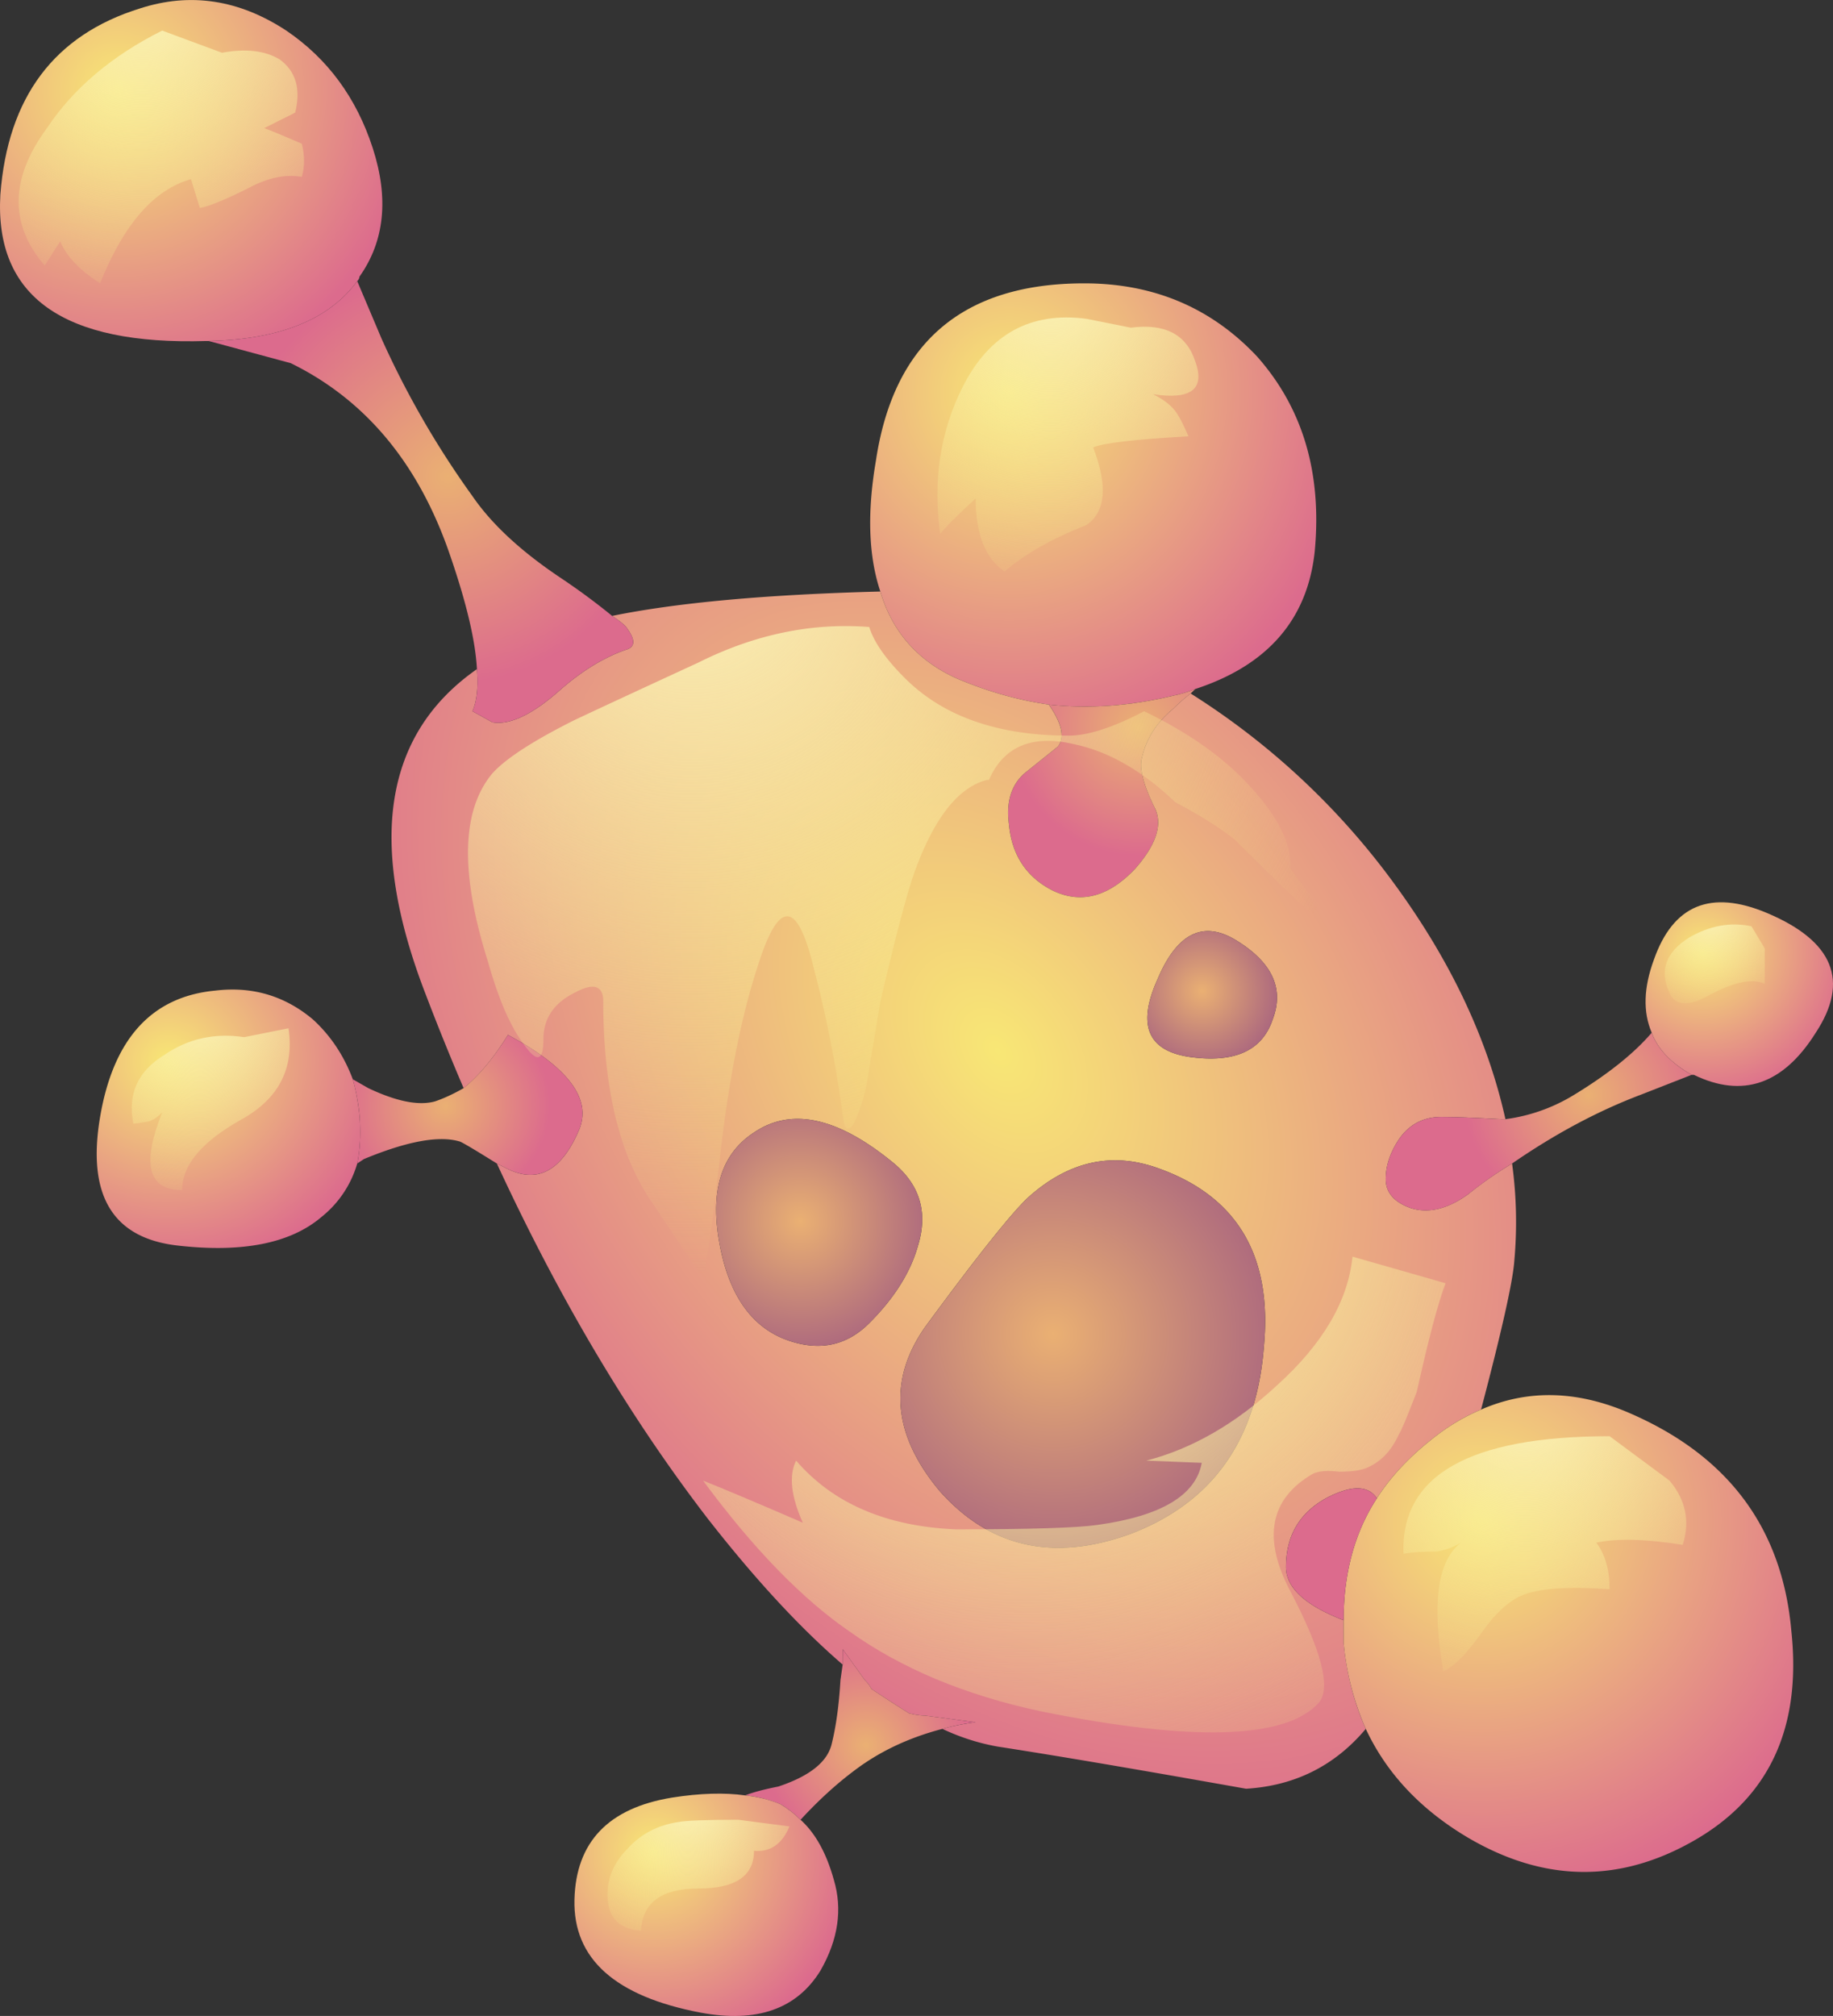
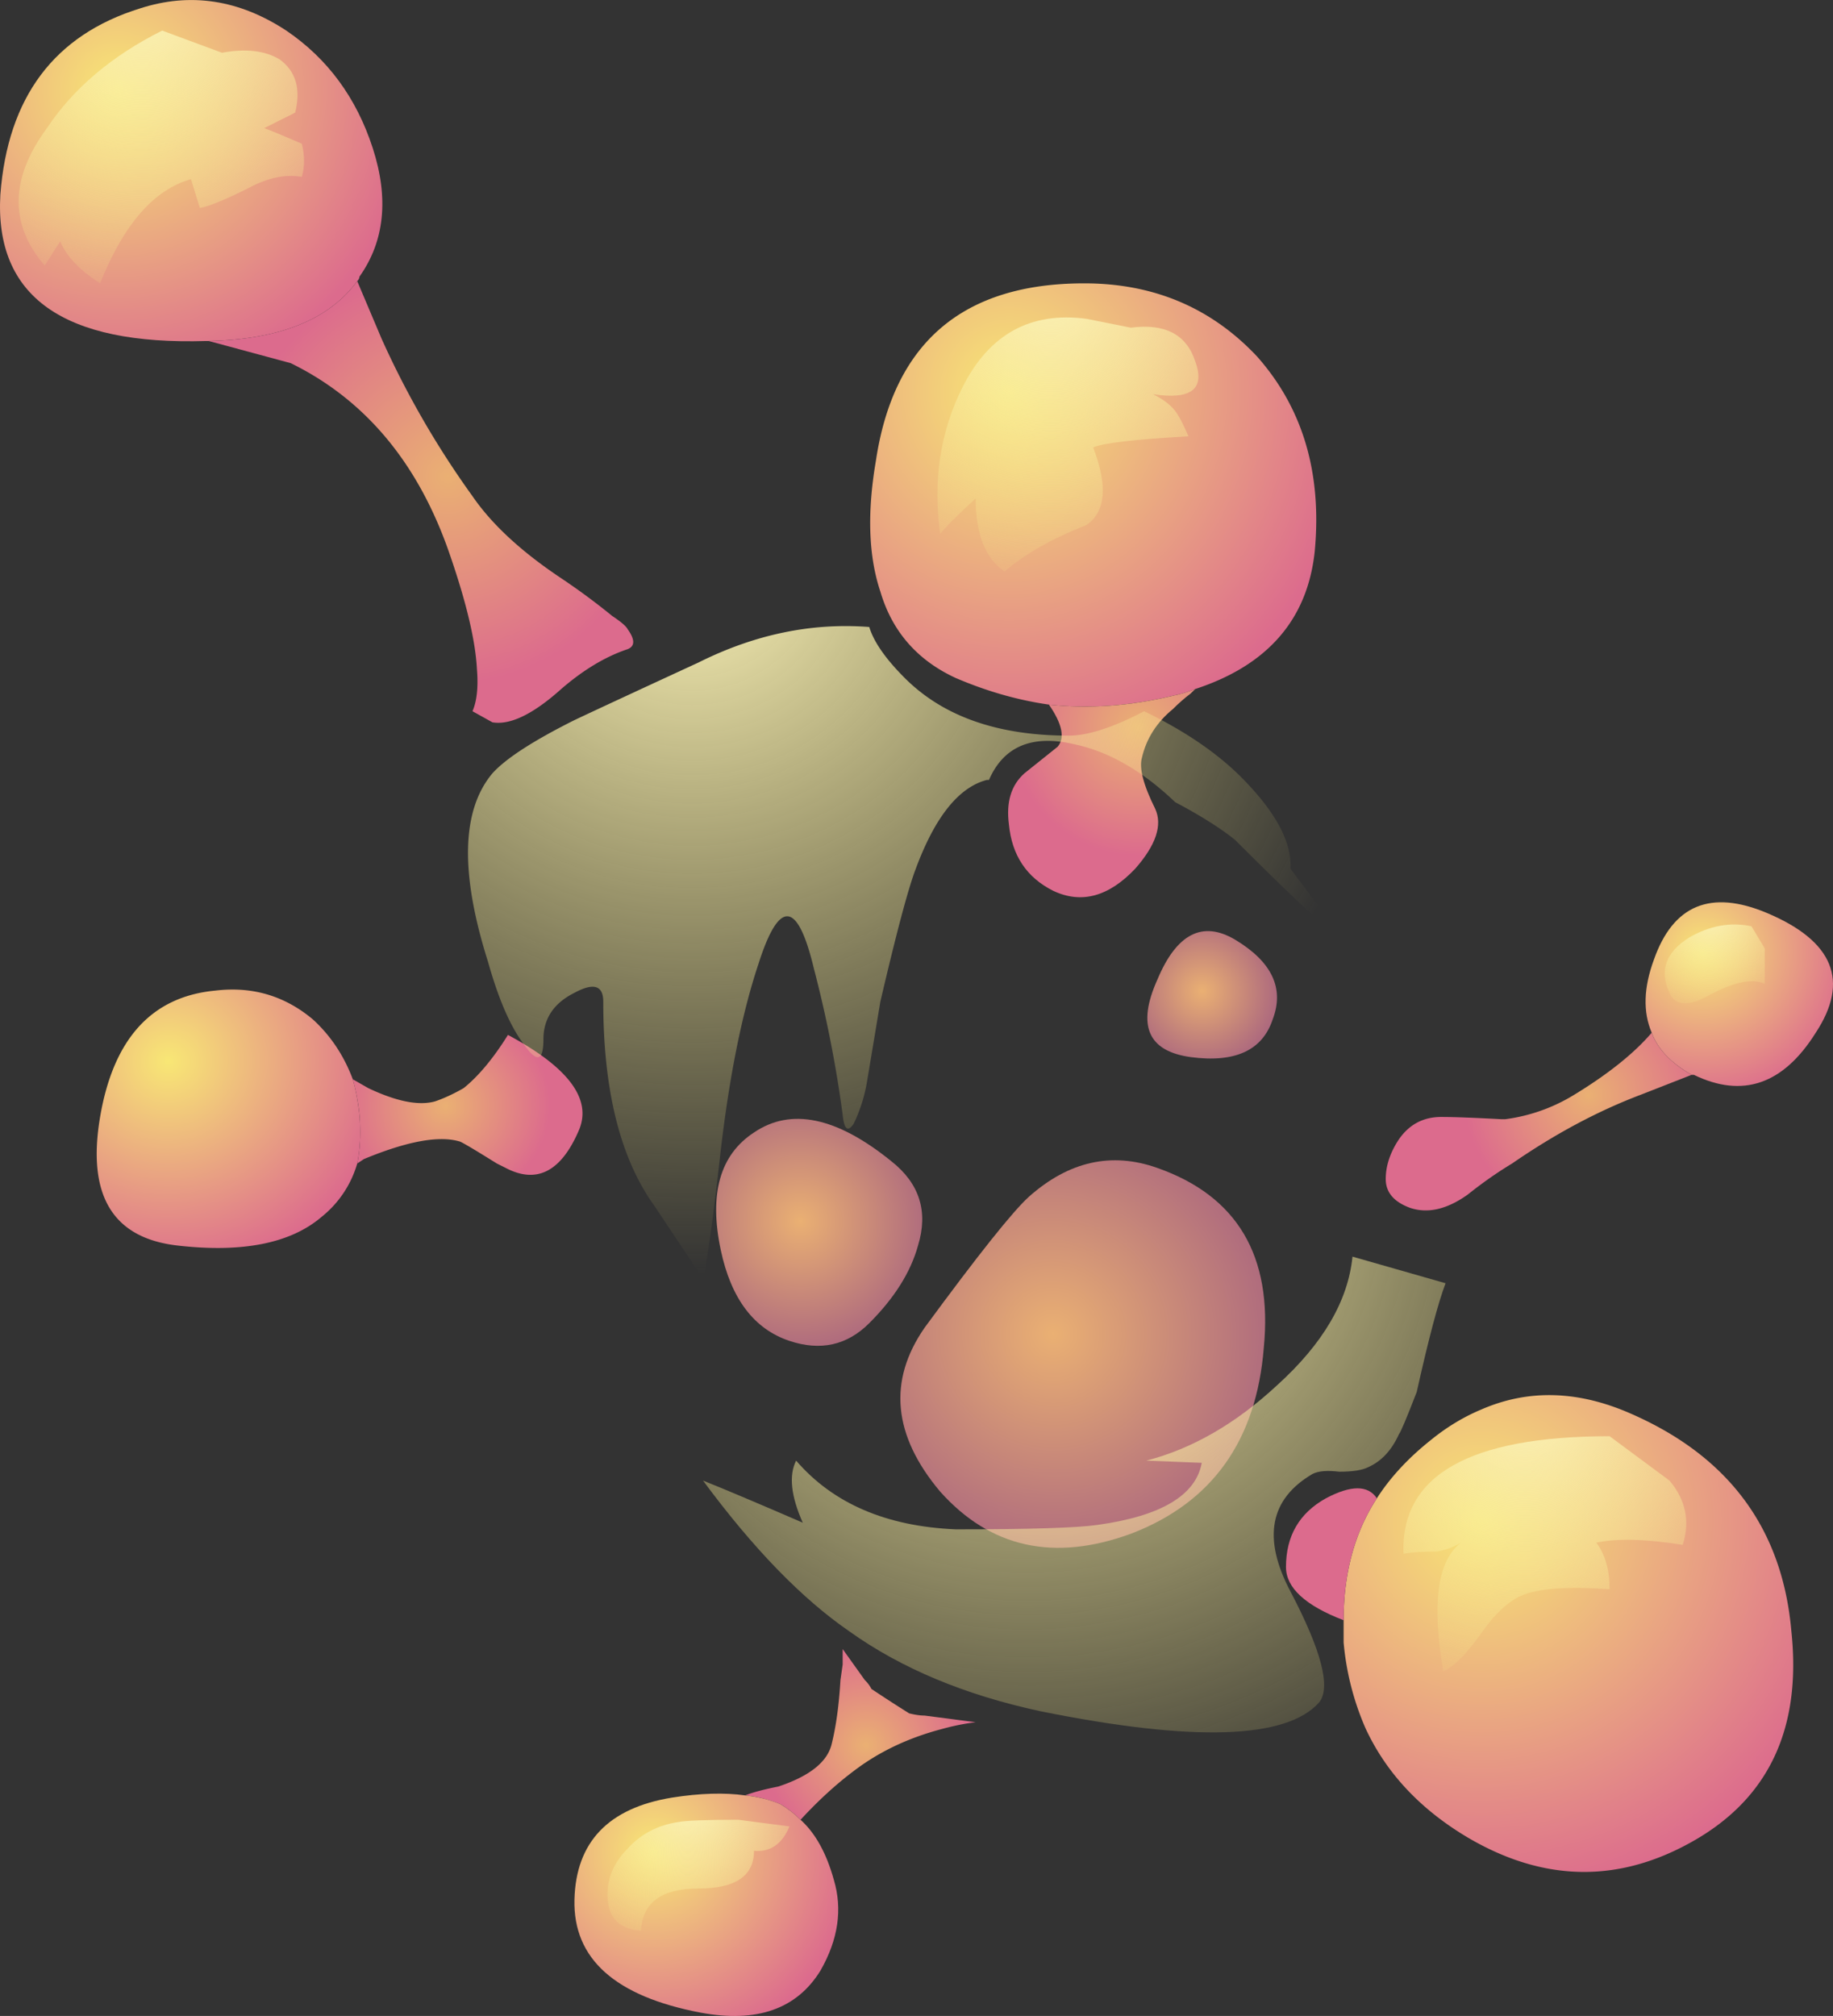
<svg xmlns="http://www.w3.org/2000/svg" viewBox="0 0 41.347 45.464">
  <rect x="0" y="0" width="41.347" height="45.464" fill="#333333" stroke="none" />
  <g transform="translate(.008 -.01)">
    <radialGradient id="a" gradientUnits="userSpaceOnUse" cy="-12.252" cx="21.697" gradientTransform="matrix(.624 .781 .744 -.655 18.328 -16.126)" r="8.111">
      <stop stop-color="#F8E775" offset="0" />
      <stop stop-color="#DC6B8D" offset="1" />
    </radialGradient>
    <path d="M26.95 15.55a2.82 2.82 0 01-.5.15c-.967.233-1.9.3-2.8.2-.7-.1-1.4-.3-2.1-.6-.867-.4-1.435-1.05-1.7-1.95-.268-.8-.3-1.783-.1-2.95.4-2.667 1.966-4 4.7-4 1.565 0 2.865.55 3.898 1.65 1.034 1.167 1.467 2.633 1.3 4.4-.165 1.533-1.065 2.567-2.698 3.1z" fill="url(#a)" fill-rule="evenodd" />
    <radialGradient id="b" gradientUnits="userSpaceOnUse" cy="-12.972" cx="27.543" gradientTransform="scale(1 -1) rotate(-57.79 23.5 -12.983)" r="2.91">
      <stop stop-color="#EAB073" offset="0" />
      <stop stop-color="#DC6B8D" offset="1" />
    </radialGradient>
    <path d="M26.85 15.65c-.133.1-.267.217-.4.35-.366.3-.6.667-.7 1.1-.065.233.034.617.3 1.15.168.367.018.817-.45 1.35-.6.633-1.215.8-1.85.5-.6-.3-.933-.8-1-1.5-.065-.5.05-.883.35-1.15.168-.133.418-.333.75-.6.168-.2.102-.517-.198-.95.9.1 1.833.033 2.8-.2.166-.034.333-.083.5-.15l-.102.1z" fill="url(#b)" fill-rule="evenodd" />
    <radialGradient id="c" gradientUnits="userSpaceOnUse" cy="-4.581" cx="32.356" gradientTransform="matrix(.58 .815 .557 -.397 6.284 -4.475)" r="20.256">
      <stop stop-color="#F8E775" offset="0" />
      <stop stop-color="#DC6B8D" offset="1" />
    </radialGradient>
-     <path d="M19.85 13.35c.266.9.833 1.55 1.7 1.95.7.3 1.4.5 2.1.6.3.434.367.75.2.95l-.75.6c-.3.267-.416.65-.35 1.15.066.7.4 1.2 1 1.5.634.3 1.25.133 1.85-.5.467-.533.617-.983.45-1.35-.267-.533-.366-.917-.3-1.15.1-.434.333-.8.7-1.1.133-.133.267-.25.4-.35a16.702 16.702 0 014.6 4.3c1.267 1.733 2.1 3.5 2.5 5.3h-.1c-.6-.033-1.05-.05-1.35-.05-.4 0-.718.166-.95.5-.2.3-.3.6-.3.9s.183.516.55.65c.4.133.833.032 1.3-.3a8.83 8.83 0 011-.7c.1.732.116 1.466.05 2.2-.034.466-.284 1.582-.75 3.35-.4.166-.784.4-1.15.7-.5.4-.9.832-1.2 1.3-.2-.3-.583-.3-1.15 0-.6.334-.9.85-.9 1.55 0 .467.434.867 1.3 1.2v.5c.066.7.233 1.35.5 1.95-.7.833-1.6 1.283-2.7 1.35-2.433-.433-4.3-.75-5.6-.95a4.91 4.91 0 01-1.25-.4c.233-.065.483-.115.75-.15l-1.15-.15c-.1 0-.216-.017-.35-.05-.267-.167-.55-.35-.85-.55a.752.752 0 00-.15-.2l-.5-.7v.35c-.967-.833-1.983-1.934-3.05-3.3-1.767-2.3-3.35-4.967-4.75-8l.2.1c.7.367 1.25.084 1.65-.85.3-.7-.233-1.417-1.6-2.15-.333.534-.667.934-1 1.2-.3-.7-.583-1.4-.85-2.1-1.333-3.434-.95-5.883 1.15-7.35.033.4 0 .717-.1.95l.45.25c.4.067.917-.183 1.55-.75.5-.433 1-.733 1.5-.9.167-.066.167-.217 0-.45-.033-.067-.15-.167-.35-.3 1.467-.3 3.483-.483 6.05-.55zm8 7.85c-.733-.434-1.316-.133-1.75.9-.466 1.034-.216 1.617.75 1.75 1 .134 1.617-.15 1.85-.85.267-.7-.016-1.3-.85-1.8zm-11.6 7c.233 1.1.75 1.783 1.55 2.05.7.233 1.3.1 1.8-.4.567-.566.933-1.15 1.1-1.75.233-.767.033-1.4-.6-1.9-1.234-1-2.267-1.216-3.1-.65-.767.5-1.017 1.384-.75 2.65zm9.85-1.85c-1.033-.366-2-.15-2.9.65-.366.333-1.15 1.316-2.35 2.95-.833 1.2-.716 2.434.35 3.7 1.134 1.267 2.567 1.583 4.3.95 1.834-.7 2.834-2.1 3-4.2.2-2.067-.6-3.417-2.4-4.05z" fill="url(#c)" fill-rule="evenodd" />
    <radialGradient id="d" gradientUnits="userSpaceOnUse" cy="35.014" cx="2.823" gradientTransform="matrix(.696 -.718 -.725 -.703 50.526 49.003)" r="1.724">
      <stop stop-color="#EAB073" offset="0" />
      <stop stop-color="#AC687E" offset="1" />
    </radialGradient>
    <path d="M27.85 21.2c.834.5 1.117 1.1.85 1.8-.232.7-.85.983-1.85.85-.966-.133-1.216-.716-.75-1.75.433-1.033 1.016-1.333 1.75-.9z" fill="url(#d)" fill-rule="evenodd" />
    <radialGradient id="e" gradientUnits="userSpaceOnUse" cy="-16.632" cx="40.719" gradientTransform="matrix(.624 .782 .782 -.624 26 -20.75)" r="3.406">
      <stop stop-color="#F8E775" offset="0" />
      <stop stop-color="#DC6B8D" offset="1" />
    </radialGradient>
    <path d="M38.15 24.25c-.467-.267-.767-.583-.9-.95-.2-.466-.184-1.017.05-1.65.434-1.233 1.283-1.583 2.55-1.05 1.5.633 1.867 1.533 1.1 2.7-.732 1.167-1.65 1.483-2.75.95h-.05z" fill="url(#e)" fill-rule="evenodd" />
    <radialGradient id="f" gradientUnits="userSpaceOnUse" cy="-17.121" cx="40.027" gradientTransform="scale(1 -1) rotate(-57.74 31.044 -17.105)" r="2.809">
      <stop stop-color="#EAB073" offset="0" />
      <stop stop-color="#DC6B8D" offset="1" />
    </radialGradient>
    <path d="M37.25 23.3c.134.367.434.684.9.95L37 24.7c-.967.366-1.934.883-2.9 1.55-.333.2-.666.434-1 .7-.466.333-.9.434-1.3.3-.366-.134-.55-.35-.55-.65s.1-.6.3-.9c.233-.333.55-.5.95-.5.3 0 .75.018 1.35.05h.1a3.935 3.935 0 001.55-.55c.767-.467 1.35-.933 1.75-1.4z" fill="url(#f)" fill-rule="evenodd" />
    <radialGradient id="g" gradientUnits="userSpaceOnUse" cy="-.715" cx="3.273" gradientTransform="scale(1 -1) rotate(-50.03 1.532 -.715)" r="6.735">
      <stop stop-color="#F8E775" offset="0" />
      <stop stop-color="#DC6B8D" offset="1" />
    </radialGradient>
    <path d="M8.05 6.35C7.417 7.217 6.3 7.667 4.7 7.7h-.05C1.417 7.8-.133 6.7 0 4.4.167 2.2 1.217.8 3.15.2c1.133-.367 2.233-.2 3.3.5.933.633 1.583 1.517 1.95 2.65s.267 2.1-.3 2.9c0 .033-.017.067-.05.1z" fill="url(#g)" fill-rule="evenodd" />
    <radialGradient id="h" gradientUnits="userSpaceOnUse" cy="-2.806" cx="14.481" gradientTransform="scale(1 -1) rotate(-57.74 5.086 -2.806)" r="4.685">
      <stop stop-color="#EAB073" offset="0" />
      <stop stop-color="#DC6B8D" offset="1" />
    </radialGradient>
    <path d="M4.7 7.7c1.6-.034 2.716-.483 3.35-1.35l.55 1.3a20.316 20.316 0 002.05 3.55c.434.633 1.1 1.25 2 1.85a15 15 0 011.15.85c.2.133.317.233.35.3.167.233.167.383 0 .45-.5.167-1 .467-1.5.9-.633.567-1.15.817-1.55.75l-.45-.25c.1-.233.133-.55.1-.95-.033-.633-.233-1.483-.6-2.55-.7-2.066-1.9-3.517-3.6-4.35L4.7 7.7z" fill="url(#h)" fill-rule="evenodd" />
    <radialGradient id="i" gradientUnits="userSpaceOnUse" cy="14.949" cx="19.77" gradientTransform="matrix(.732 .681 .719 -.707 -21.431 21.05)" r="4.882">
      <stop stop-color="#F8E775" offset="0" />
      <stop stop-color="#DC6B8D" offset="1" />
    </radialGradient>
    <path d="M7.95 24.35c.066.233.117.5.15.8.033.4.017.768-.05 1.1a2.39 2.39 0 01-.8 1.2c-.7.6-1.783.817-3.25.65-1.467-.166-2.05-1.133-1.75-2.9s1.167-2.716 2.6-2.85c.833-.1 1.566.118 2.2.65.4.366.7.816.9 1.35z" fill="url(#i)" fill-rule="evenodd" />
    <radialGradient id="j" gradientUnits="userSpaceOnUse" cy="8.09" cx="26.008" gradientTransform="matrix(.635 .772 .816 -.613 -13.076 9.829)" r="2.282">
      <stop stop-color="#EAB073" offset="0" />
      <stop stop-color="#DC6B8D" offset="1" />
    </radialGradient>
    <path d="M11.2 26.25c-.534-.333-.817-.5-.85-.5-.467-.134-1.184 0-2.15.4l-.15.1c.067-.333.083-.7.05-1.1a4.82 4.82 0 00-.15-.8l.35.2c.633.3 1.133.4 1.5.3.2-.067.417-.167.65-.3.333-.268.667-.667 1-1.2 1.367.732 1.9 1.45 1.6 2.15-.4.933-.95 1.216-1.65.85l-.2-.1z" fill="url(#j)" fill-rule="evenodd" />
    <radialGradient id="k" gradientUnits="userSpaceOnUse" cy="32.151" cx="-7.146" gradientTransform="matrix(.698 -.717 -.723 -.704 46.277 45.06)" r="2.97">
      <stop stop-color="#EAB073" offset="0" />
      <stop stop-color="#AC687E" offset="1" />
    </radialGradient>
    <path d="M16.25 28.2c-.267-1.267-.017-2.15.75-2.65.833-.566 1.867-.35 3.1.65.634.5.834 1.133.6 1.9-.166.6-.532 1.183-1.1 1.75-.5.5-1.1.633-1.8.4-.8-.267-1.317-.95-1.55-2.05z" fill="url(#k)" fill-rule="evenodd" />
    <radialGradient id="l" gradientUnits="userSpaceOnUse" cy="4.4" cx="43.718" gradientTransform="scale(1 -1) rotate(-57.87 -7.96 4.394)" r="2.348">
      <stop stop-color="#EAB073" offset="0" />
      <stop stop-color="#DC6B8D" offset="1" />
    </radialGradient>
    <path d="M21.25 39c-.767.2-1.433.517-2 .95-.4.3-.8.666-1.2 1.1a2.317 2.317 0 00-.45-.35 2.8 2.8 0 00-.8-.2c.167-.066.417-.134.75-.2.7-.233 1.1-.55 1.2-.95s.167-.883.2-1.45l.05-.35v-.35l.5.7a.752.752 0 01.15.2c.3.2.583.383.85.55.134.033.25.05.35.05l1.15.15a5.129 5.129 0 00-.75.15z" fill="url(#l)" fill-rule="evenodd" />
    <radialGradient id="m" gradientUnits="userSpaceOnUse" cy="14.527" cx="41.828" gradientTransform="scale(1 -1) rotate(-51.38 -30.209 14.54)" r="4.527">
      <stop stop-color="#F8E775" offset="0" />
      <stop stop-color="#DC6B8D" offset="1" />
    </radialGradient>
    <path d="M18.05 41.05c.333.3.583.75.75 1.35.2.667.1 1.35-.3 2.05-.533.867-1.433 1.185-2.7.95-1.933-.366-2.883-1.216-2.85-2.55.033-1.3.767-2.066 2.2-2.3.633-.1 1.184-.116 1.65-.05.3.033.567.1.8.2.167.1.317.217.45.35z" fill="url(#m)" fill-rule="evenodd" />
    <radialGradient id="n" gradientUnits="userSpaceOnUse" cy="-4.697" cx="47.645" gradientTransform="scale(1 -1) rotate(-51.38 9.766 -4.7)" r="8.654">
      <stop stop-color="#F8E775" offset="0" />
      <stop stop-color="#DC6B8D" offset="1" />
    </radialGradient>
    <path d="M30.3 36.55c0-1.066.25-1.983.75-2.75.3-.467.7-.9 1.2-1.3.366-.3.75-.533 1.15-.7 1.066-.467 2.2-.434 3.4.1 2.2.967 3.4 2.6 3.6 4.9.233 2.2-.517 3.783-2.25 4.75-1.667.934-3.35.9-5.05-.1-1.067-.634-1.833-1.45-2.3-2.45a6.192 6.192 0 01-.5-1.95v-.5z" fill="url(#n)" fill-rule="evenodd" />
    <radialGradient id="o" gradientUnits="userSpaceOnUse" cy="38.022" cx="-4.945" gradientTransform="matrix(.699 -.716 -.723 -.706 54.689 53.398)" r="5.153">
      <stop stop-color="#EAB073" offset="0" />
      <stop stop-color="#AC687E" offset="1" />
    </radialGradient>
    <path d="M26.1 26.35c1.8.634 2.6 1.983 2.4 4.05-.167 2.1-1.167 3.5-3 4.2-1.733.634-3.167.317-4.3-.95-1.066-1.266-1.184-2.5-.35-3.7 1.2-1.633 1.982-2.616 2.35-2.95.9-.8 1.866-1.017 2.9-.65z" fill="url(#o)" fill-rule="evenodd" />
    <radialGradient id="p" gradientUnits="userSpaceOnUse" cy="-8.711" cx="47.214" gradientTransform="scale(1 -1) rotate(-57.58 15.85 -8.72)" r="2.147">
      <stop stop-color="#EAB073" offset="0" />
      <stop stop-color="#DC6B8D" offset="1" />
    </radialGradient>
    <path d="M31.05 33.8c-.5.767-.75 1.684-.75 2.75-.866-.333-1.3-.733-1.3-1.2 0-.7.3-1.216.9-1.55.567-.3.95-.3 1.15 0z" fill="url(#p)" fill-rule="evenodd" />
  </g>
  <g transform="translate(.008 -.01)">
    <radialGradient id="q" gradientUnits="userSpaceOnUse" cy="8.099" cx="23.147" gradientTransform="scale(1 -1) rotate(4.42 210.063 8.043)" r="7.66">
      <stop stop-color="#FBF3BA" offset="0" />
      <stop stop-color="#F7E882" stop-opacity="0" offset="1" />
    </radialGradient>
    <path d="M21.2 12.05c-.167-1.2 0-2.3.5-3.3.6-1.2 1.533-1.717 2.8-1.55l1 .2c.767-.1 1.25.15 1.45.75.234.633-.084.883-.95.75.267.133.45.283.55.45.066.1.15.267.25.5-1.2.067-1.916.15-2.15.25.333.867.283 1.45-.15 1.75-.767.3-1.384.65-1.85 1.05-.433-.3-.65-.85-.65-1.65-.4.367-.667.633-.8.8z" fill="url(#q)" fill-rule="evenodd" />
    <radialGradient id="r" gradientUnits="userSpaceOnUse" cy="13.717" cx="14.584" gradientTransform="scale(1 -1) rotate(4.42 355.753 13.802)" r="16.186">
      <stop stop-color="#FBF3BA" offset="0" />
      <stop stop-color="#F7E882" stop-opacity="0" offset="1" />
    </radialGradient>
    <path d="M25.8 16.05c.967.467 1.733 1 2.3 1.6.7.733 1.034 1.383 1 1.95l.75 1c.7.933.034.383-2-1.65-.333-.267-.783-.55-1.35-.85-.733-.7-1.483-1.133-2.25-1.3-.967-.233-1.616.034-1.95.8h-.05c-.634.167-1.167.833-1.6 2-.167.433-.434 1.433-.8 3l-.3 1.8a3.537 3.537 0 01-.3.95c-.133.2-.217.133-.25-.2a27.248 27.248 0 00-.65-3.3c-.367-1.533-.783-1.567-1.25-.1-.367 1.1-.65 2.5-.85 4.2-.167 1.5-.3 2.467-.4 2.9l-1.1-1.65c-.767-1.066-1.15-2.6-1.15-4.6 0-.367-.217-.434-.65-.2-.467.233-.7.583-.7 1.05 0 .5-.15.533-.45.1-.3-.4-.566-1.017-.8-1.85-.633-2-.6-3.417.1-4.25.3-.333.917-.733 1.85-1.2.566-.267 1.5-.7 2.8-1.3 1.267-.633 2.55-.9 3.85-.8.1.333.367.717.8 1.15.866.867 2.1 1.3 3.7 1.3.433 0 1-.183 1.7-.55z" fill="url(#r)" fill-rule="evenodd" />
    <radialGradient id="s" gradientUnits="userSpaceOnUse" cy="23.551" cx="36.821" gradientTransform="scale(1 -1) rotate(4.47 602.95 23.668)" r="2.558">
      <stop stop-color="#FBF3BA" offset="0" />
      <stop stop-color="#F7E882" stop-opacity="0" offset="1" />
    </radialGradient>
    <path d="M37.65 22.4c-.233-.5-.084-.917.45-1.25.466-.267.933-.35 1.4-.25l.3.5v.8c-.268-.133-.685-.05-1.25.25-.467.267-.767.25-.9-.05z" fill="url(#s)" fill-rule="evenodd" />
    <radialGradient id="t" gradientUnits="userSpaceOnUse" cy=".099" cx="3.202" gradientTransform="scale(1 -1) rotate(4.47 2.53 .094)" r="7.736">
      <stop stop-color="#FBF3BA" offset="0" />
      <stop stop-color="#F7E882" stop-opacity="0" offset="1" />
    </radialGradient>
    <path d="M6.8 3.25c.067.267.067.517 0 .75-.367-.067-.767.017-1.2.25-.533.267-.9.417-1.1.45l-.2-.65c-.833.233-1.517 1.017-2.05 2.35-.467-.3-.767-.617-.9-.95L1 6c-.8-.933-.783-1.967.05-3.1.6-.9 1.467-1.633 2.6-2.2L5 1.2c.533-.1.967-.05 1.3.15.367.267.483.667.35 1.2l-.7.35c.1.033.383.15.85.35z" fill="url(#t)" fill-rule="evenodd" />
    <radialGradient id="u" gradientUnits="userSpaceOnUse" cy="22.981" cx="2.723" gradientTransform="scale(1 -1) rotate(4.47 588.364 22.79)" r="4.827">
      <stop stop-color="#FBF3BA" offset="0" />
      <stop stop-color="#F7E882" stop-opacity="0" offset="1" />
    </radialGradient>
-     <path d="M5.5 23.4l1-.2c.133.9-.217 1.583-1.05 2.05-.9.5-1.35 1.033-1.35 1.6-.767 0-.917-.583-.45-1.75-.1.1-.2.167-.3.2-.2.033-.317.05-.35.05-.133-.666.1-1.183.7-1.55.533-.366 1.133-.5 1.8-.4z" fill="url(#u)" fill-rule="evenodd" />
    <radialGradient id="v" gradientUnits="userSpaceOnUse" cy="28.407" cx="21.02" gradientTransform="scale(1 -1) rotate(4.42 736.75 28.527)" r="16.198">
      <stop stop-color="#FBF3BA" offset="0" />
      <stop stop-color="#F7E882" stop-opacity="0" offset="1" />
    </radialGradient>
    <path d="M15.85 33.4c.5.2 1.25.517 2.25.95-.267-.6-.317-1.067-.15-1.4.833.967 2.033 1.483 3.6 1.55 1.667 0 2.733-.033 3.2-.1 1.434-.2 2.217-.667 2.35-1.4l-1.25-.05c1.034-.267 2.017-.834 2.95-1.7 1.033-.934 1.6-1.9 1.7-2.9l2.1.6c-.166.435-.383 1.25-.65 2.45-.232.6-.366.917-.4.95-.165.367-.398.617-.7.75-.133.067-.35.1-.65.1-.267-.033-.467-.017-.6.05-.967.566-1.134 1.45-.5 2.65.7 1.333.916 2.166.65 2.5-.734.833-2.834.9-6.3.2-1.7-.367-3.135-.967-4.3-1.8-1.067-.734-2.167-1.866-3.3-3.4z" fill="url(#v)" fill-rule="evenodd" />
    <radialGradient id="w" gradientUnits="userSpaceOnUse" cy="41.737" cx="12.274" gradientTransform="scale(1 -1) rotate(4.47 1068.549 41.944)" r="3.837">
      <stop stop-color="#FBF3BA" offset="0" />
      <stop stop-color="#F7E882" stop-opacity="0" offset="1" />
    </radialGradient>
    <path d="M17 41.75c0 .566-.417.85-1.25.85s-1.267.317-1.3.95c-.467-.033-.717-.267-.75-.7-.034-.433.117-.816.45-1.15.3-.333.684-.532 1.15-.6.167-.033.617-.05 1.35-.05l1.15.15c-.167.4-.433.583-.8.55z" fill="url(#w)" fill-rule="evenodd" />
    <radialGradient id="x" gradientUnits="userSpaceOnUse" cy="34.187" cx="31.831" gradientTransform="scale(1 -1) rotate(4.47 875.232 34.174)" r="7.372">
      <stop stop-color="#FBF3BA" offset="0" />
      <stop stop-color="#F7E882" stop-opacity="0" offset="1" />
    </radialGradient>
    <path d="M34.3 36c-.3.134-.6.417-.9.85-.333.467-.616.75-.85.85-.267-1.532-.133-2.5.4-2.9-.167.1-.35.167-.55.2-.3 0-.55.017-.75.05-.067-1.767 1.484-2.65 4.65-2.65l1.35 1c.367.433.467.916.3 1.45-.834-.133-1.483-.15-1.95-.05.2.267.3.617.3 1.05-.967-.067-1.633-.017-2 .15z" fill="url(#x)" fill-rule="evenodd" />
  </g>
</svg>